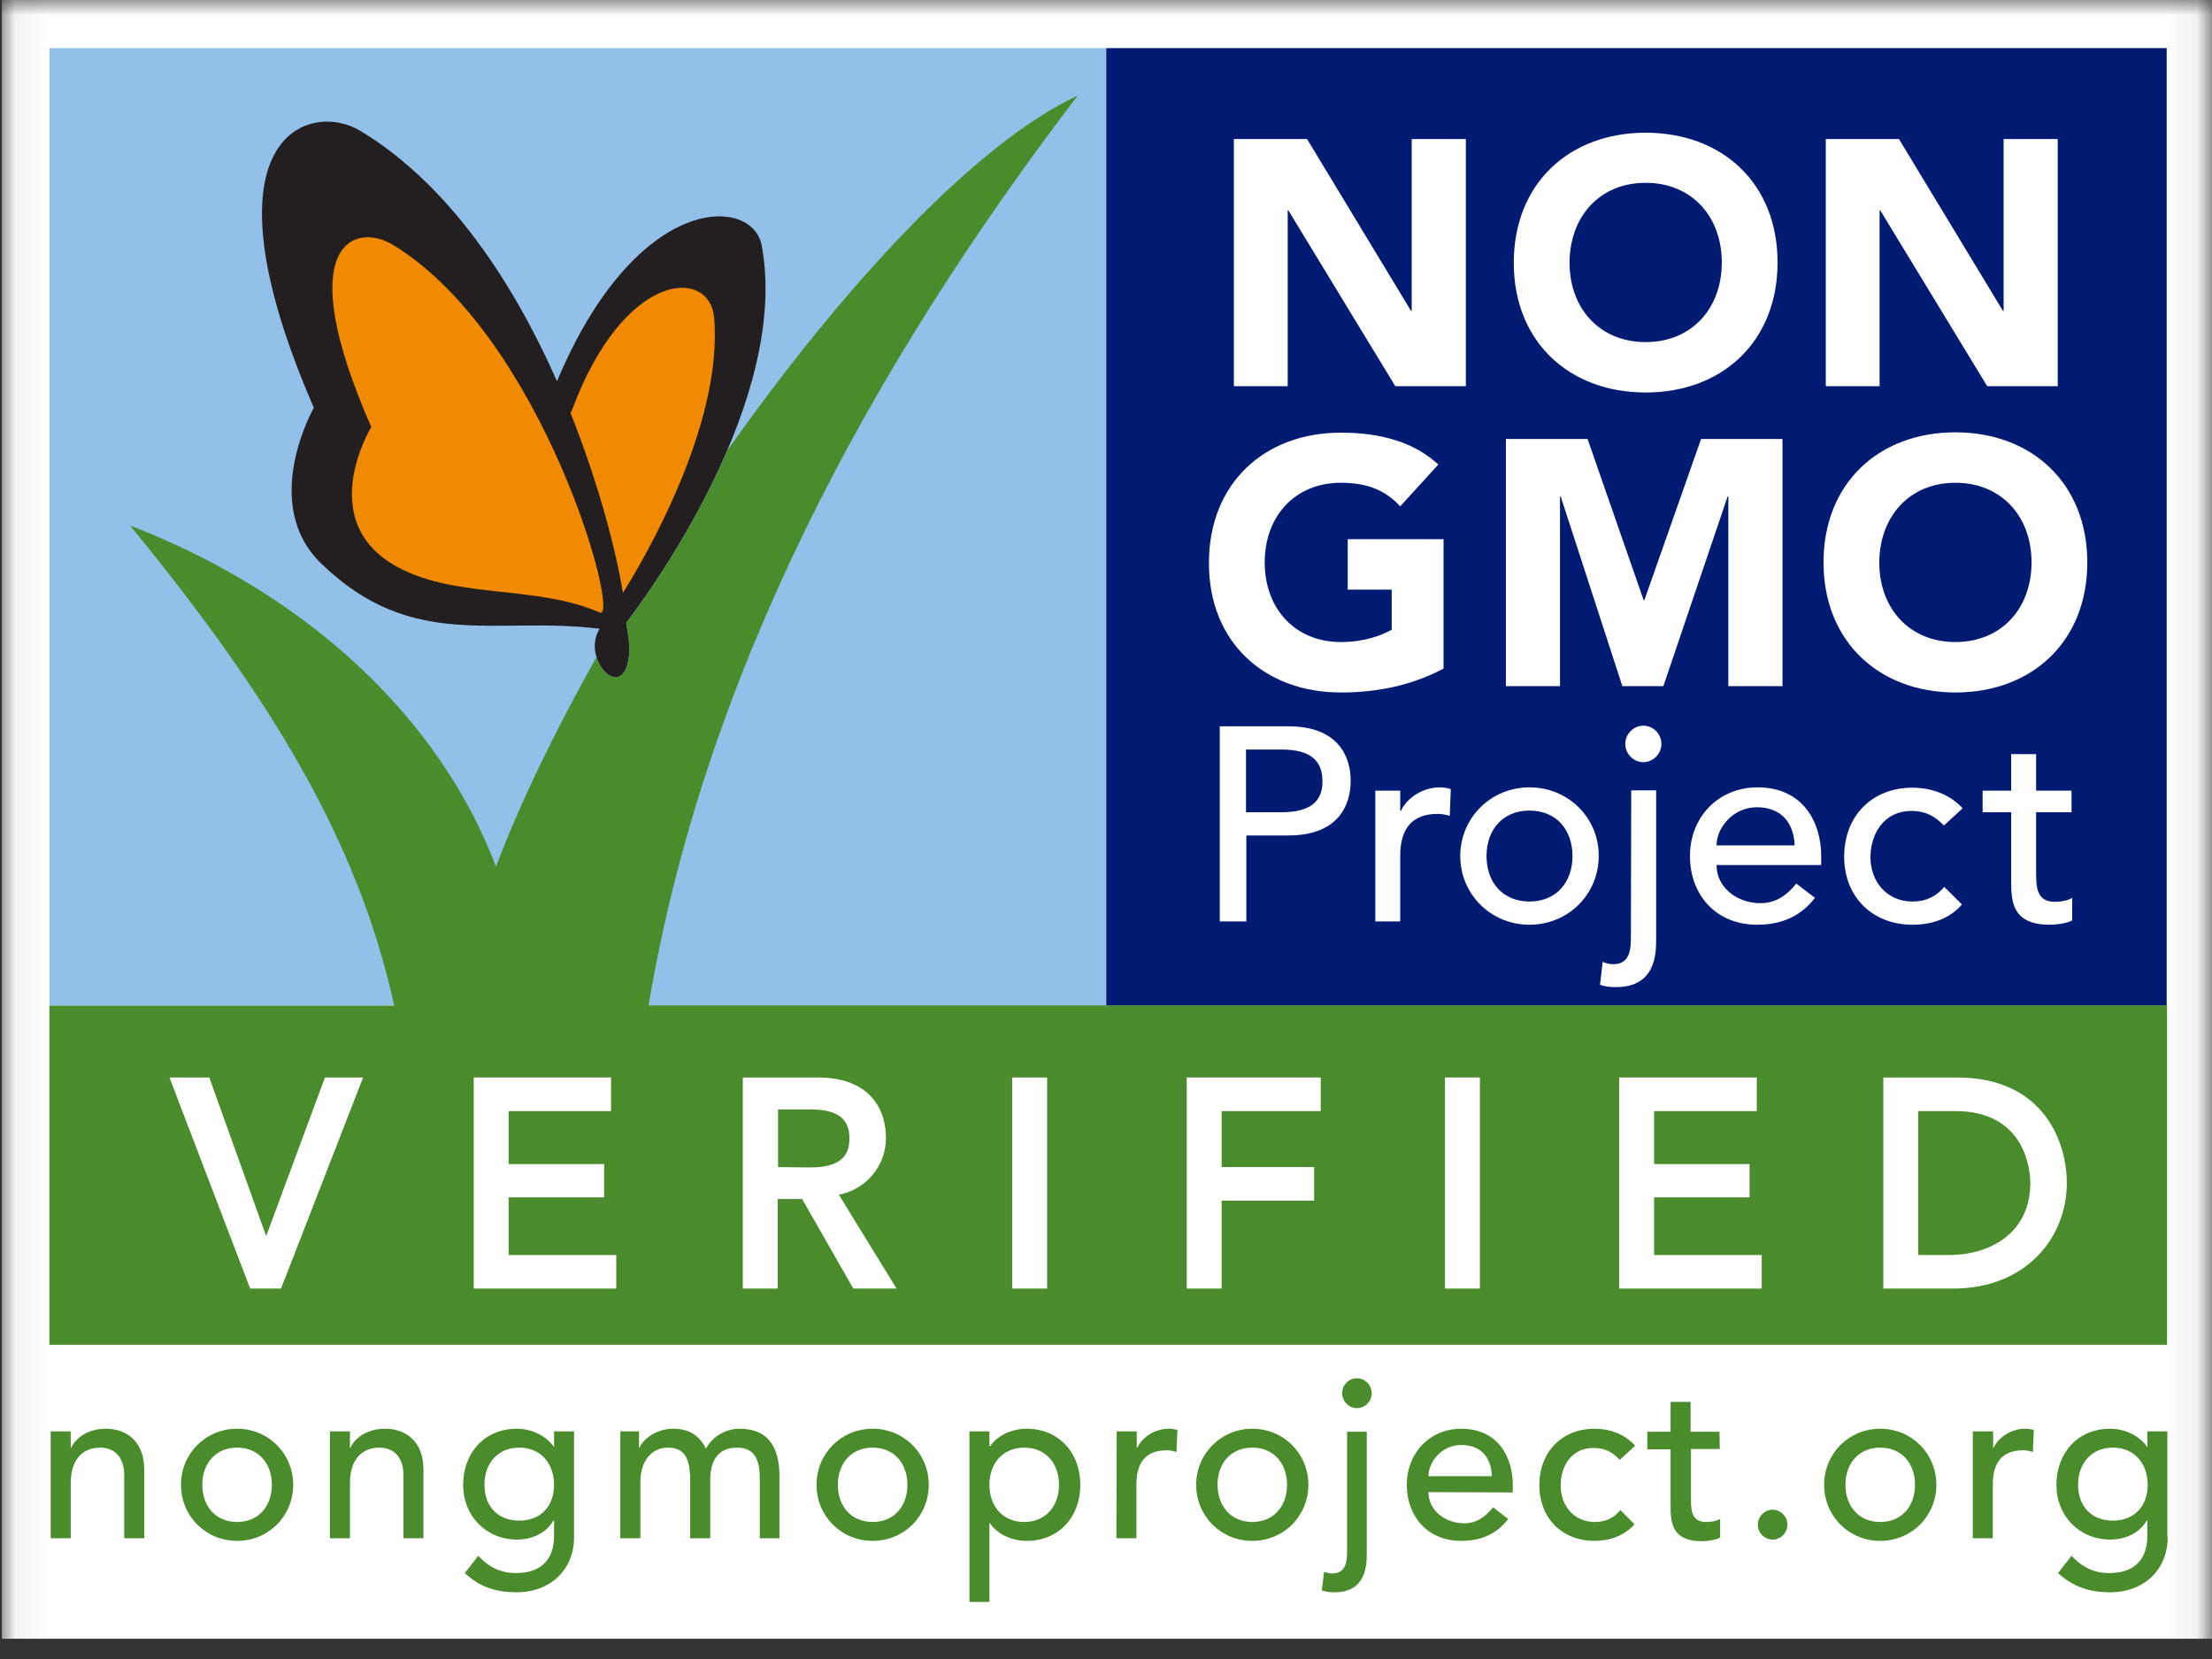
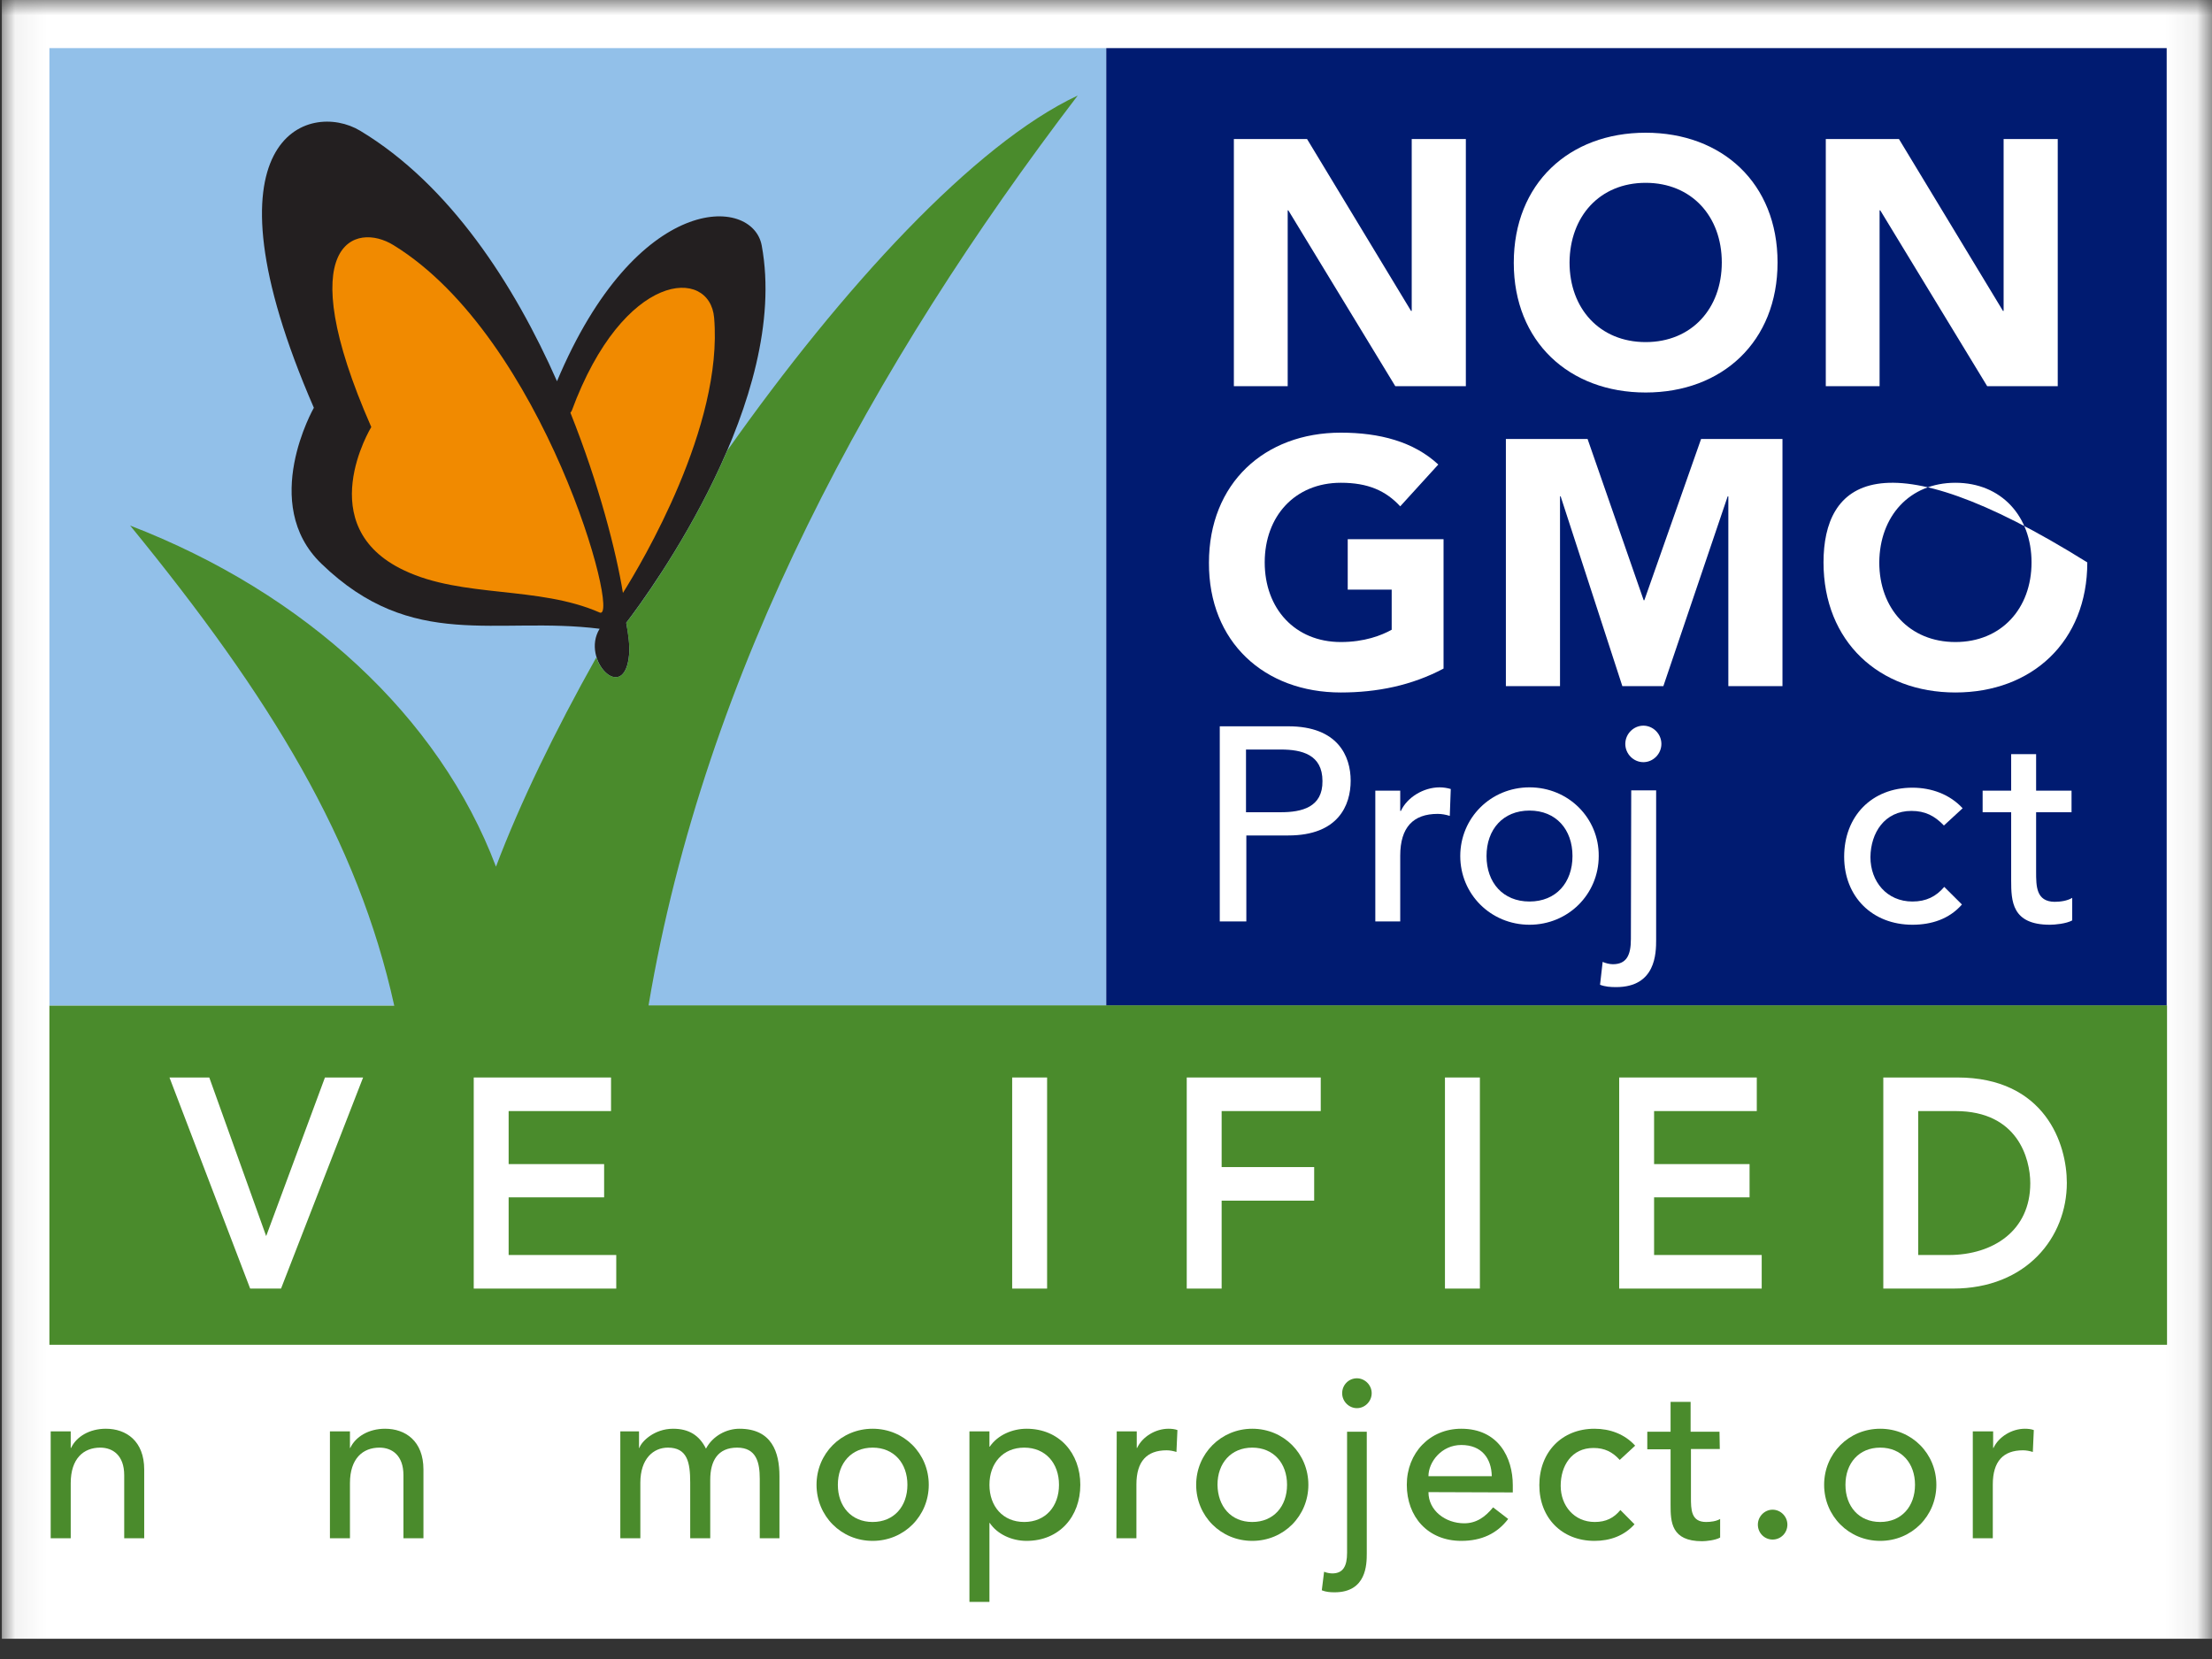
<svg xmlns="http://www.w3.org/2000/svg" fill="none" viewBox="0 0 72 54" height="54" width="72">
  <rect x="0" y="0" width="72" height="54" fill="#333333" stroke="none" />
  <g clip-path="url(#clip0_511_30)">
    <mask height="54" width="72" y="0" x="0" maskUnits="userSpaceOnUse" style="mask-type:luminance" id="mask0_511_30">
      <path fill="white" d="M71.935 0H0.06V54H71.935V0Z" />
    </mask>
    <g mask="url(#mask0_511_30)">
      <path fill="white" d="M72.074 0H0.06V53.341H72.074V0Z" />
      <path fill="#92C0E9" d="M36.008 1.566H1.608V32.735H36.008V1.566Z" />
      <path fill="#231F20" d="M24.794 7.992C24.495 6.372 20.725 6.232 18.13 12.409C16.741 9.266 14.648 6.016 11.722 4.255C10.066 3.262 6.371 4.417 10.216 13.273C10.216 13.273 8.432 16.394 10.462 18.349C13.431 21.222 16.143 20.045 19.518 20.466C18.888 21.481 20.34 22.961 20.479 21.287C20.501 21.028 20.458 20.65 20.383 20.272C21.227 19.17 25.712 12.982 24.794 7.992Z" />
      <path fill="#001B71" d="M70.525 1.566H36.008V32.735H70.525V1.566Z" />
      <path fill="#4A8B2C" d="M21.11 32.724C22.947 21.816 28.404 11.858 35.079 3.11C31.715 4.687 27.422 9.353 23.673 14.666C22.498 17.399 20.864 19.656 20.384 20.272C20.448 20.65 20.501 21.028 20.48 21.287C20.384 22.464 19.625 22.075 19.412 21.395C18.055 23.814 16.923 26.147 16.144 28.21C14.296 23.317 9.928 19.3 4.236 17.107C8.828 22.723 11.647 27.356 12.833 32.735H1.608V43.772H70.536V32.724H21.11Z" />
      <path fill="#F18A00" d="M23.245 10.346C23.106 8.683 20.297 8.802 18.61 13.37C18.61 13.37 18.599 13.392 18.567 13.435C19.507 15.79 20.063 17.982 20.276 19.3C20.885 18.328 23.544 13.878 23.245 10.346Z" />
      <path fill="#F18A00" d="M19.518 19.937C20.233 20.25 17.713 10.994 12.811 7.981C11.572 7.214 9.436 7.873 12.085 13.9C12.085 13.9 10.109 17.129 13.153 18.565C15.054 19.472 17.521 19.062 19.518 19.937Z" />
      <path stroke-width="0.25" stroke="white" fill="white" d="M8.667 40.586H8.657L6.724 35.197H5.698L8.229 41.818H9.062L11.636 35.197H10.664L8.667 40.586Z" />
      <path stroke-width="0.25" stroke="white" fill="white" d="M16.431 38.848H19.539V38.016H16.431V36.04H19.764V35.197H15.545V41.818H19.934V40.975H16.431V38.848Z" />
-       <path stroke-width="0.25" stroke="white" fill="white" d="M28.713 37.044C28.713 36.212 28.286 35.197 26.61 35.197H24.303V41.818H25.189V38.902H26.182L27.848 41.818H28.959L27.101 38.794C28.094 38.686 28.713 37.886 28.713 37.044ZM25.2 38.113V35.986H26.364C27.069 35.986 27.774 36.158 27.774 37.055C27.774 37.951 27.069 38.124 26.364 38.124L25.2 38.113Z" />
      <path stroke-width="0.25" stroke="white" fill="white" d="M33.958 35.197H33.071V41.818H33.958V35.197Z" />
      <path stroke-width="0.25" stroke="white" fill="white" d="M38.753 41.818H39.639V38.956H42.651V38.113H39.639V36.04H42.865V35.197H38.753V41.818Z" />
      <path stroke-width="0.25" stroke="white" fill="white" d="M48.045 35.197H47.158V41.818H48.045V35.197Z" />
      <path stroke-width="0.25" stroke="white" fill="white" d="M53.715 38.848H56.823V38.016H53.715V36.04H57.058V35.197H52.829V41.818H57.218V40.975H53.715V38.848Z" />
      <path stroke-width="0.25" stroke="white" fill="white" d="M63.711 35.197H61.426V41.818H63.562C65.901 41.818 67.15 40.198 67.15 38.502C67.15 37.282 66.477 35.197 63.711 35.197ZM63.434 40.975H62.312V36.04H63.647C65.772 36.04 66.21 37.67 66.21 38.513C66.21 40.144 64.929 40.975 63.434 40.975Z" />
      <path fill="#4A8B2C" d="M1.65 46.591H2.302V47.131H2.313C2.483 46.764 2.911 46.505 3.445 46.505C4.107 46.505 4.694 46.904 4.694 47.833V50.069H4.043V48.017C4.043 47.369 3.669 47.12 3.263 47.12C2.718 47.12 2.302 47.477 2.302 48.276V50.069H1.65V46.591Z" />
-       <path fill="#4A8B2C" d="M7.717 46.505C8.742 46.505 9.543 47.315 9.543 48.33C9.543 49.345 8.742 50.155 7.717 50.155C6.692 50.155 5.891 49.345 5.891 48.33C5.891 47.315 6.692 46.505 7.717 46.505ZM7.717 49.54C8.411 49.54 8.849 49.032 8.849 48.33C8.849 47.628 8.411 47.12 7.717 47.12C7.023 47.12 6.585 47.628 6.585 48.33C6.585 49.032 7.023 49.54 7.717 49.54Z" />
      <path fill="#4A8B2C" d="M10.739 46.591H11.391V47.131H11.401C11.572 46.764 11.999 46.505 12.534 46.505C13.196 46.505 13.783 46.904 13.783 47.833V50.069H13.132V48.017C13.132 47.369 12.758 47.12 12.352 47.12C11.807 47.12 11.391 47.477 11.391 48.276V50.069H10.739V46.591Z" />
-       <path fill="#4A8B2C" d="M18.685 50.036C18.685 51.084 17.927 51.829 16.805 51.829C16.154 51.829 15.609 51.656 15.129 51.203L15.566 50.641C15.908 51.008 16.293 51.203 16.795 51.203C17.767 51.203 18.034 50.587 18.034 50.004V49.496H18.012C17.767 49.918 17.297 50.112 16.827 50.112C15.823 50.112 15.075 49.345 15.075 48.33C15.075 47.304 15.759 46.505 16.827 46.505C17.286 46.505 17.767 46.721 18.023 47.088H18.034V46.591H18.685V50.036ZM15.769 48.33C15.769 49.032 16.207 49.496 16.901 49.496C17.596 49.496 18.034 49.032 18.034 48.33C18.034 47.628 17.596 47.12 16.901 47.12C16.207 47.12 15.769 47.628 15.769 48.33Z" />
      <path fill="#4A8B2C" d="M20.191 46.591H20.8V47.131H20.811C20.875 46.926 21.291 46.505 21.911 46.505C22.424 46.505 22.765 46.721 22.979 47.153C23.203 46.732 23.652 46.505 24.068 46.505C25.125 46.505 25.371 47.272 25.371 48.049V50.069H24.73V48.136C24.73 47.606 24.623 47.12 23.993 47.12C23.363 47.12 23.118 47.552 23.118 48.168V50.069H22.466V48.254C22.466 47.596 22.37 47.12 21.74 47.12C21.27 47.12 20.843 47.477 20.843 48.265V50.069H20.191V46.591Z" />
      <path fill="#4A8B2C" d="M28.404 46.505C29.43 46.505 30.231 47.315 30.231 48.33C30.231 49.345 29.43 50.155 28.404 50.155C27.379 50.155 26.578 49.345 26.578 48.33C26.578 47.315 27.379 46.505 28.404 46.505ZM28.404 49.54C29.099 49.54 29.536 49.032 29.536 48.33C29.536 47.628 29.099 47.12 28.404 47.12C27.71 47.12 27.272 47.628 27.272 48.33C27.272 49.032 27.71 49.54 28.404 49.54Z" />
      <path fill="#4A8B2C" d="M31.555 46.591H32.206V47.088H32.217C32.473 46.71 32.954 46.505 33.413 46.505C34.481 46.505 35.164 47.304 35.164 48.33C35.164 49.367 34.481 50.155 33.413 50.155C32.922 50.155 32.452 49.928 32.217 49.572H32.206V52.142H31.555V46.591ZM32.206 48.33C32.206 49.032 32.644 49.54 33.338 49.54C34.032 49.54 34.47 49.032 34.47 48.33C34.47 47.628 34.032 47.12 33.338 47.12C32.644 47.12 32.206 47.628 32.206 48.33Z" />
      <path fill="#4A8B2C" d="M36.349 46.591H37.001V47.131H37.012C37.183 46.764 37.61 46.505 38.037 46.505C38.133 46.505 38.24 46.516 38.325 46.548L38.293 47.261C38.187 47.228 38.08 47.207 37.973 47.207C37.332 47.207 36.99 47.563 36.99 48.319V50.069H36.339L36.349 46.591Z" />
      <path fill="#4A8B2C" d="M40.761 46.505C41.786 46.505 42.587 47.315 42.587 48.33C42.587 49.345 41.786 50.155 40.761 50.155C39.736 50.155 38.935 49.345 38.935 48.33C38.935 47.315 39.746 46.505 40.761 46.505ZM40.761 49.54C41.455 49.54 41.893 49.032 41.893 48.33C41.893 47.628 41.455 47.12 40.761 47.12C40.067 47.12 39.629 47.628 39.629 48.33C39.639 49.032 40.067 49.54 40.761 49.54Z" />
      <path fill="#4A8B2C" d="M44.488 46.591V50.566C44.488 50.922 44.477 51.829 43.441 51.829C43.291 51.829 43.163 51.818 43.024 51.764L43.099 51.16C43.174 51.192 43.281 51.214 43.366 51.214C43.719 51.214 43.847 50.976 43.847 50.544V46.602H44.488V46.591ZM44.167 44.863C44.423 44.863 44.648 45.079 44.648 45.349C44.648 45.608 44.434 45.835 44.167 45.835C43.911 45.835 43.687 45.619 43.687 45.349C43.687 45.079 43.9 44.863 44.167 44.863Z" />
      <path fill="#4A8B2C" d="M46.496 48.568C46.496 49.172 47.051 49.583 47.66 49.583C48.055 49.583 48.343 49.378 48.6 49.064L49.091 49.442C48.728 49.918 48.226 50.155 47.564 50.155C46.474 50.155 45.791 49.367 45.791 48.33C45.791 47.293 46.539 46.505 47.564 46.505C48.771 46.505 49.241 47.444 49.241 48.341V48.578L46.496 48.568ZM48.557 48.049C48.546 47.466 48.226 47.034 47.564 47.034C46.923 47.034 46.496 47.585 46.496 48.049H48.557Z" />
      <path fill="#4A8B2C" d="M52.722 47.52C52.487 47.261 52.231 47.131 51.868 47.131C51.152 47.131 50.8 47.714 50.8 48.362C50.8 49.01 51.237 49.54 51.91 49.54C52.273 49.54 52.53 49.41 52.743 49.151L53.203 49.615C52.861 49.993 52.402 50.155 51.9 50.155C50.842 50.155 50.105 49.41 50.105 48.341C50.105 47.272 50.832 46.505 51.9 46.505C52.402 46.505 52.882 46.678 53.224 47.056L52.722 47.52Z" />
      <path fill="#4A8B2C" d="M55.979 47.164H55.04V48.74C55.04 49.129 55.04 49.54 55.531 49.54C55.68 49.54 55.862 49.518 55.99 49.442V50.047C55.841 50.134 55.531 50.166 55.403 50.166C54.399 50.166 54.377 49.54 54.377 48.989V47.174H53.619V46.602H54.377V45.63H55.029V46.602H55.969L55.979 47.164Z" />
      <path fill="#4A8B2C" d="M57.218 49.626C57.218 49.367 57.431 49.14 57.698 49.14C57.955 49.14 58.179 49.356 58.179 49.626C58.179 49.896 57.965 50.112 57.698 50.112C57.431 50.112 57.218 49.896 57.218 49.626Z" />
      <path fill="#4A8B2C" d="M61.201 46.505C62.227 46.505 63.028 47.315 63.028 48.33C63.028 49.345 62.227 50.155 61.201 50.155C60.176 50.155 59.375 49.345 59.375 48.33C59.375 47.315 60.176 46.505 61.201 46.505ZM61.201 49.54C61.895 49.54 62.333 49.032 62.333 48.33C62.333 47.628 61.895 47.12 61.201 47.12C60.507 47.12 60.069 47.628 60.069 48.33C60.069 49.032 60.507 49.54 61.201 49.54Z" />
      <path fill="#4A8B2C" d="M64.225 46.591H64.876V47.131H64.887C65.058 46.764 65.485 46.505 65.912 46.505C66.008 46.505 66.115 46.516 66.2 46.548L66.168 47.261C66.061 47.228 65.955 47.207 65.848 47.207C65.207 47.207 64.865 47.563 64.865 48.319V50.069H64.214V46.591H64.225Z" />
-       <path fill="#4A8B2C" d="M70.557 50.036C70.557 51.084 69.799 51.829 68.677 51.829C68.026 51.829 67.481 51.656 66.99 51.203L67.428 50.641C67.77 51.008 68.154 51.203 68.656 51.203C69.628 51.203 69.895 50.587 69.895 50.004V49.496H69.874C69.628 49.918 69.158 50.112 68.688 50.112C67.684 50.112 66.936 49.345 66.936 48.33C66.936 47.304 67.62 46.505 68.688 46.505C69.147 46.505 69.628 46.721 69.884 47.088H69.895V46.591H70.546V50.036H70.557ZM67.641 48.33C67.641 49.032 68.079 49.496 68.773 49.496C69.468 49.496 69.906 49.032 69.906 48.33C69.906 47.628 69.468 47.12 68.773 47.12C68.079 47.12 67.641 47.628 67.641 48.33Z" />
      <path fill="white" d="M41.914 6.847H41.935L45.417 12.571H47.713V4.525H45.951V10.12H45.929L42.544 4.525H40.162V12.571H41.914V6.847Z" />
      <path fill="white" d="M53.566 12.776C56.054 12.776 57.859 11.124 57.859 8.543C57.859 5.962 56.054 4.32 53.566 4.32C51.077 4.32 49.273 5.972 49.273 8.554C49.273 11.124 51.077 12.776 53.566 12.776ZM53.566 5.951C55.061 5.951 56.044 7.042 56.044 8.543C56.044 10.044 55.061 11.135 53.566 11.135C52.071 11.135 51.088 10.044 51.088 8.543C51.099 7.042 52.071 5.951 53.566 5.951Z" />
      <path fill="white" d="M61.18 6.847H61.202L64.683 12.571H66.979V4.525H65.217V10.12H65.196L61.81 4.525H59.429V12.571H61.18V6.847Z" />
      <path fill="white" d="M41.935 23.641H39.703V29.992H40.568V27.194H41.935C43.559 27.194 43.964 26.212 43.964 25.412C43.964 24.613 43.548 23.641 41.935 23.641ZM41.69 26.438H40.557V24.397H41.69C42.373 24.397 43.046 24.559 43.046 25.423C43.057 26.276 42.373 26.438 41.69 26.438Z" />
      <path fill="white" d="M45.599 26.395H45.577V25.736H44.766V29.992H45.577V27.853C45.577 26.924 46.005 26.492 46.795 26.492C46.923 26.492 47.051 26.514 47.19 26.557L47.222 25.682C47.115 25.65 46.987 25.628 46.859 25.628C46.336 25.628 45.802 25.952 45.599 26.395Z" />
      <path fill="white" d="M49.785 25.628C48.525 25.628 47.531 26.622 47.531 27.864C47.531 29.106 48.525 30.1 49.785 30.1C51.045 30.1 52.038 29.106 52.038 27.864C52.049 26.633 51.056 25.628 49.785 25.628ZM49.785 29.344C48.92 29.344 48.386 28.728 48.386 27.864C48.386 27 48.92 26.384 49.785 26.384C50.65 26.384 51.184 27 51.184 27.864C51.184 28.728 50.65 29.344 49.785 29.344Z" />
      <path fill="white" d="M53.491 23.62C53.17 23.62 52.903 23.89 52.903 24.214C52.903 24.538 53.17 24.808 53.491 24.808C53.811 24.808 54.078 24.538 54.078 24.214C54.078 23.89 53.811 23.62 53.491 23.62Z" />
      <path fill="white" d="M53.085 30.564C53.085 31.104 52.935 31.385 52.498 31.385C52.391 31.385 52.263 31.352 52.166 31.309L52.081 32.054C52.252 32.119 52.423 32.13 52.604 32.13C53.897 32.13 53.907 31.028 53.907 30.586V25.726H53.096L53.085 30.564Z" />
-       <path fill="white" d="M57.208 25.628C55.937 25.628 55.008 26.59 55.008 27.864C55.008 29.128 55.852 30.1 57.197 30.1C58.009 30.1 58.628 29.808 59.077 29.225L58.468 28.76C58.158 29.149 57.795 29.398 57.304 29.398C56.556 29.398 55.873 28.901 55.873 28.156H59.28V27.864C59.28 26.784 58.703 25.628 57.208 25.628ZM55.873 27.518C55.873 26.957 56.396 26.276 57.187 26.276C57.998 26.276 58.393 26.806 58.415 27.518H55.873Z" />
      <path fill="white" d="M62.217 26.395C62.665 26.395 62.975 26.557 63.274 26.87L63.883 26.309C63.466 25.855 62.868 25.639 62.249 25.639C60.925 25.639 60.027 26.568 60.027 27.886C60.027 29.192 60.946 30.1 62.249 30.1C62.868 30.1 63.445 29.916 63.861 29.441L63.285 28.868C63.018 29.182 62.697 29.344 62.249 29.344C61.416 29.344 60.882 28.696 60.882 27.896C60.892 27.108 61.341 26.395 62.217 26.395Z" />
      <path fill="white" d="M66.275 28.372V26.438H67.428V25.736H66.275V24.548H65.463V25.736H64.534V26.438H65.463V28.652C65.463 29.333 65.485 30.1 66.724 30.1C66.884 30.1 67.257 30.067 67.45 29.959V29.225C67.29 29.322 67.065 29.354 66.873 29.354C66.275 29.344 66.275 28.847 66.275 28.372Z" />
      <path fill="white" d="M43.644 22.54C44.819 22.54 45.951 22.313 46.987 21.762V17.55H43.868V19.192H45.299V20.498C44.968 20.682 44.413 20.898 43.644 20.898C42.149 20.898 41.166 19.807 41.166 18.306C41.166 16.805 42.149 15.714 43.644 15.714C44.53 15.714 45.107 15.973 45.577 16.481L46.816 15.12C46.015 14.375 44.904 14.083 43.644 14.083C41.156 14.083 39.351 15.736 39.351 18.317C39.34 20.898 41.156 22.54 43.644 22.54Z" />
      <path fill="white" d="M56.257 16.157V22.334H58.019V14.288H55.37L53.523 19.537H53.501L51.675 14.288H49.016V22.334H50.778V16.157H50.799L52.807 22.334H54.142L56.235 16.157H56.257Z" />
-       <path fill="white" d="M63.648 22.54C66.136 22.54 67.941 20.887 67.941 18.306C67.941 15.725 66.126 14.072 63.648 14.072C61.159 14.072 59.355 15.725 59.355 18.306C59.355 20.887 61.17 22.54 63.648 22.54ZM63.648 15.714C65.143 15.714 66.126 16.805 66.126 18.306C66.126 19.807 65.143 20.898 63.648 20.898C62.153 20.898 61.17 19.807 61.17 18.306C61.181 16.805 62.153 15.714 63.648 15.714Z" />
+       <path fill="white" d="M63.648 22.54C66.136 22.54 67.941 20.887 67.941 18.306C61.159 14.072 59.355 15.725 59.355 18.306C59.355 20.887 61.17 22.54 63.648 22.54ZM63.648 15.714C65.143 15.714 66.126 16.805 66.126 18.306C66.126 19.807 65.143 20.898 63.648 20.898C62.153 20.898 61.17 19.807 61.17 18.306C61.181 16.805 62.153 15.714 63.648 15.714Z" />
    </g>
  </g>
  <defs>
    <clipPath id="clip0_511_30">
      <rect fill="white" height="54" width="72" />
    </clipPath>
  </defs>
</svg>